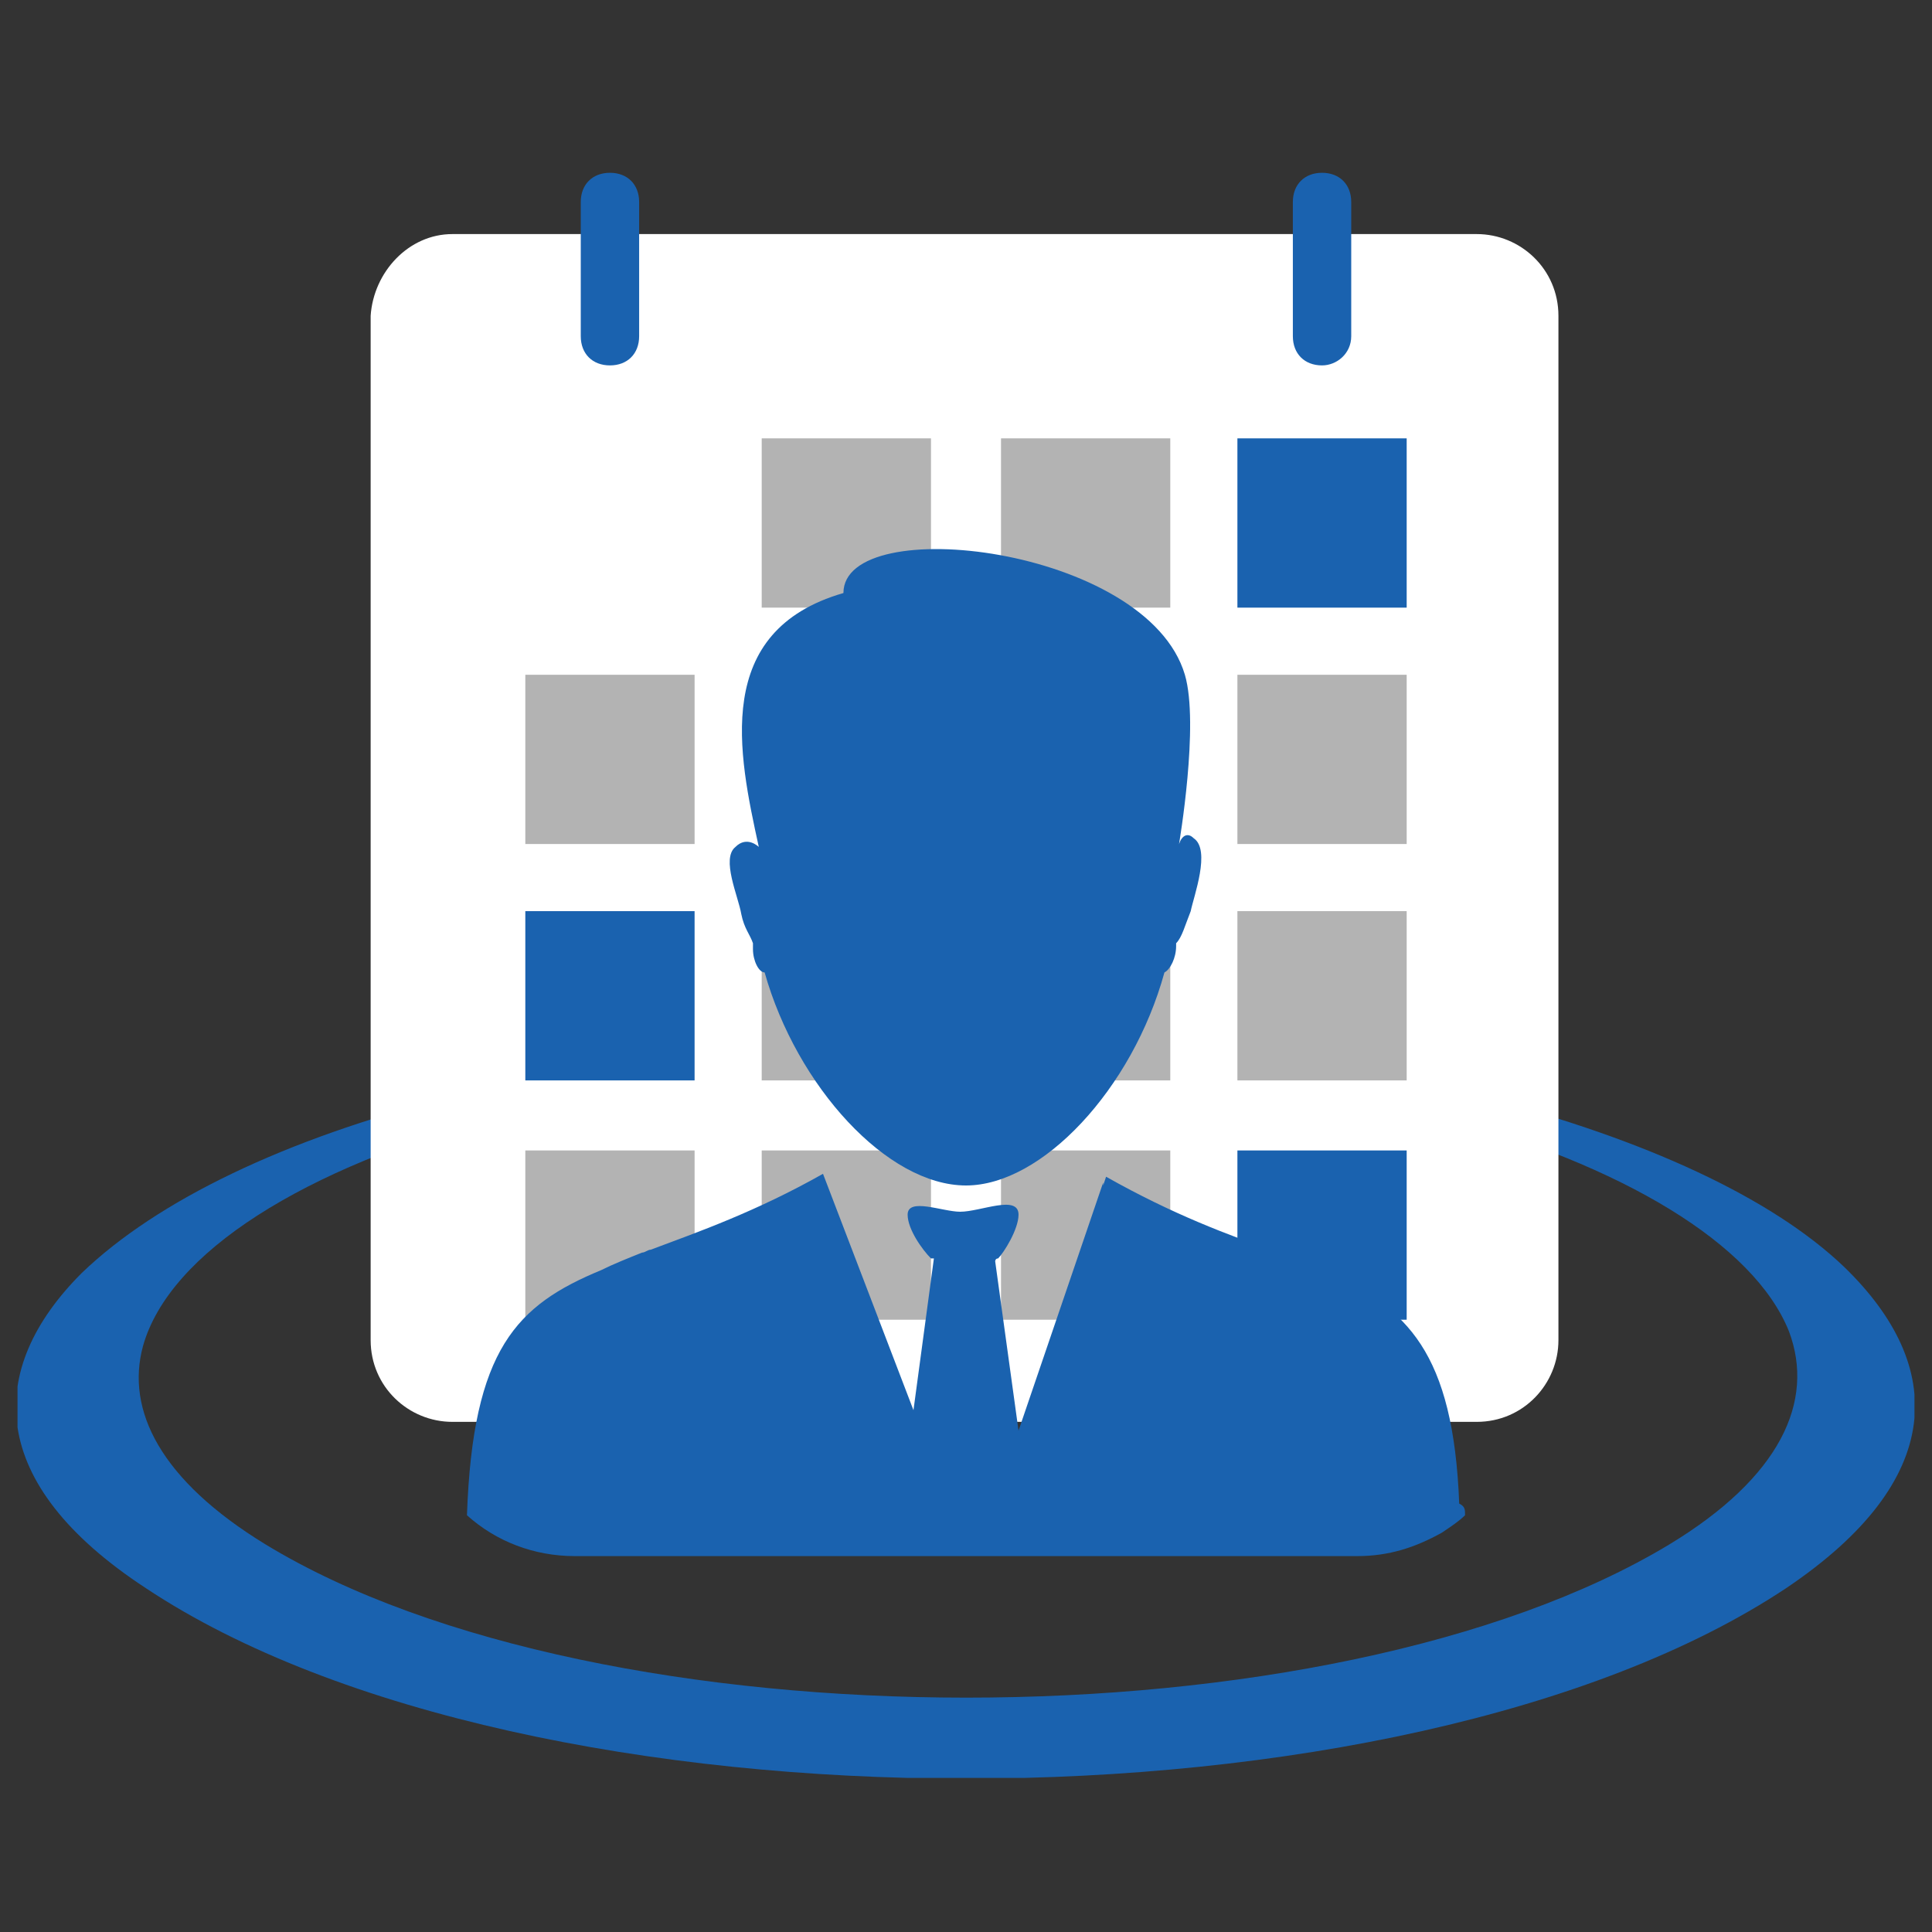
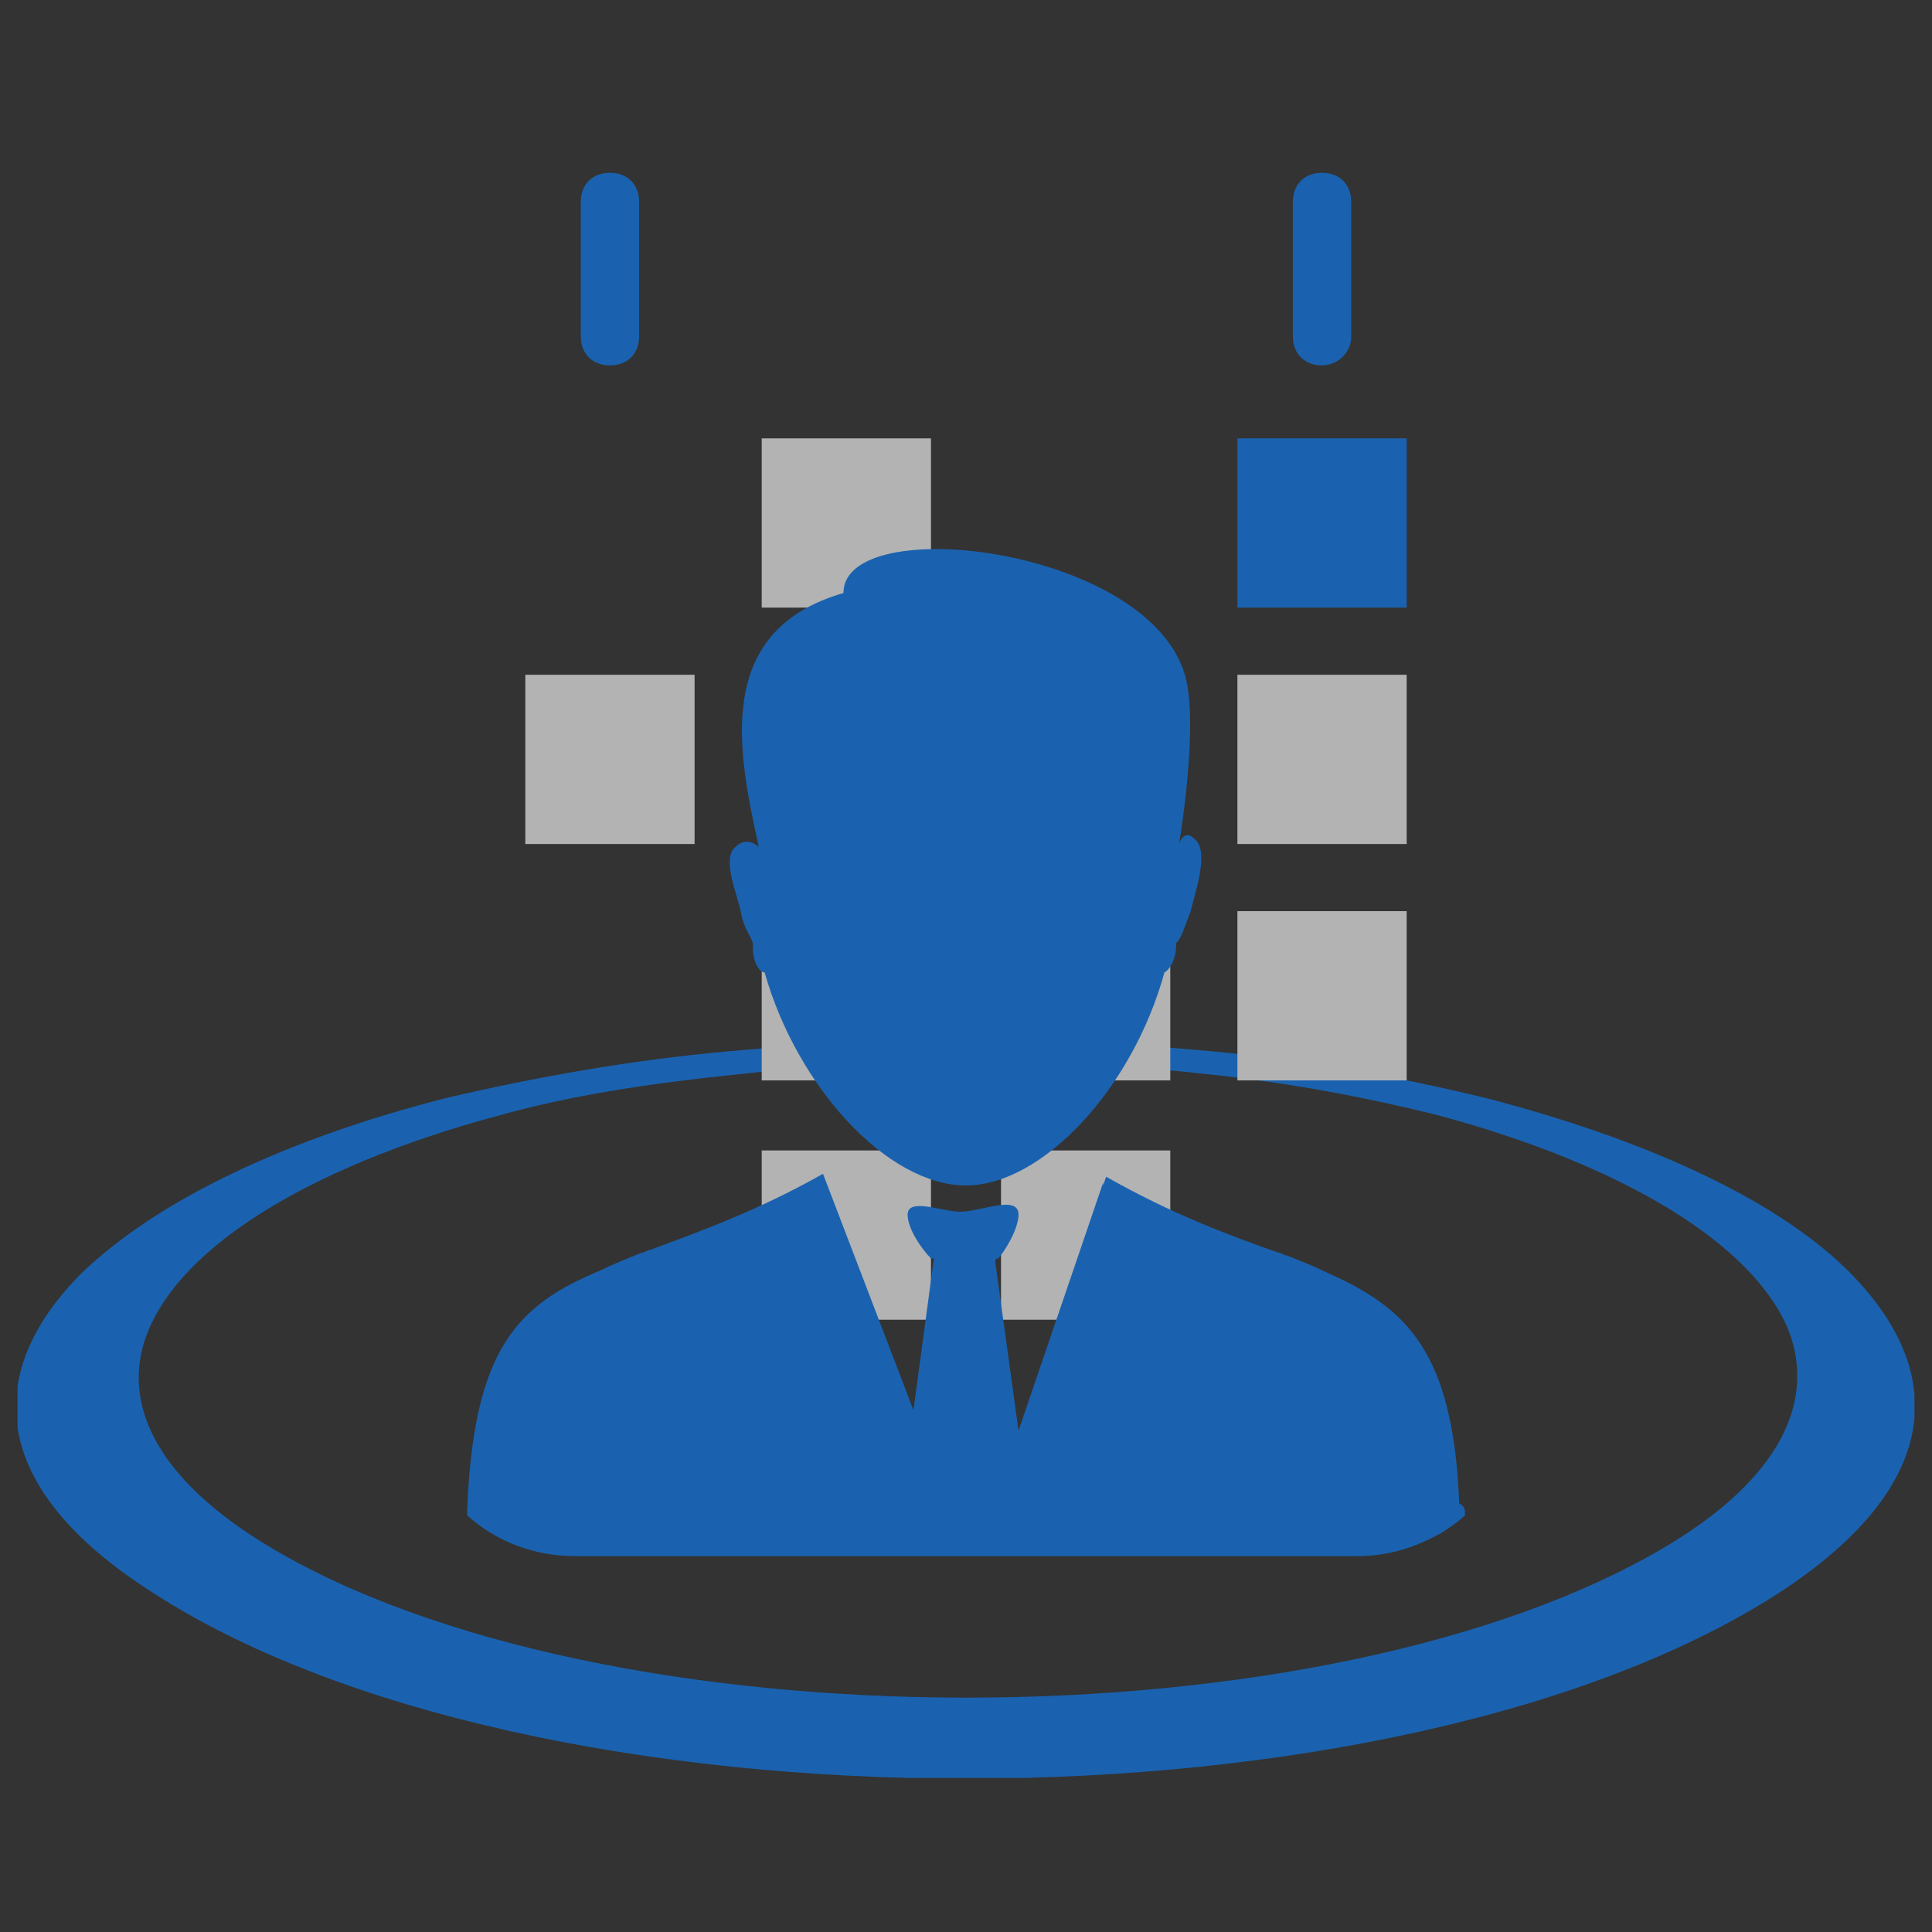
<svg xmlns="http://www.w3.org/2000/svg" xmlns:xlink="http://www.w3.org/1999/xlink" version="1.1" id="Layer_1" x="0px" y="0px" viewBox="0 0 180 180" style="enable-background:new 0 0 180 180;" xml:space="preserve">
  <rect x="0" y="0" width="180" height="180" fill="#333333" stroke="none" />
  <style type="text/css">
	.st0{fill:#1A62AF;}
	.st1{fill-rule:evenodd;clip-rule:evenodd;fill:#FFFFFF;}
	.st2{fill-rule:evenodd;clip-rule:evenodd;fill:#B3B3B3;}
	.st3{fill-rule:evenodd;clip-rule:evenodd;fill:#1A62AF;}
</style>
  <symbol id="jalasat_on" viewBox="-32.5 -27.5 65 55.1">
    <g id="mitting_off_2_6_">
      <g>
        <g>
          <path class="st0" d="M30.1-10c-2.5,2.4-6.9,4.4-12.3,5.8c-2.9,0.7-6.1,1.3-9.4,1.6C3-2.1-2.7-2.1-8.1-2.6      c-3.4-0.3-6.7-0.9-9.7-1.6c-5.5-1.4-9.9-3.5-12.5-6c-3.3-3.3-3.3-7.2,2.2-10.8c13.1-8.7,43.1-8.7,56.2,0      C33.6-17.3,33.6-13.4,30.1-10z M24.1-19.5c-11.6-7-36.6-7-48.1,0c-3.6,2.2-4.8,4.6-4.2,6.8c0.9,3.2,5.5,6.1,12.2,7.9      c2.5,0.7,5.2,1.1,8.1,1.4c5.3,0.6,11,0.6,16.3,0c2.8-0.3,5.4-0.8,7.8-1.4c6.3-1.7,10.8-4.4,12-7.4      C29.1-14.6,27.9-17.2,24.1-19.5z" />
        </g>
-         <path class="st1" d="M-17.6,25.4h35.1c1.5,0,2.8-1.2,2.8-2.8v-35.1c0-1.5-1.2-2.8-2.8-2.8h-35.1c-1.5,0-2.8,1.2-2.8,2.8v35.1     C-20.3,24.1-19.1,25.4-17.6,25.4z" />
        <g>
          <polygon class="st2" points="-1.2,12.6 -7,12.6 -7,18.4 -1.2,18.4     " />
-           <polygon class="st2" points="7,12.6 1.2,12.6 1.2,18.4 7,18.4     " />
          <polygon class="st3" points="15.1,12.6 9.3,12.6 9.3,18.4 15.1,18.4     " />
        </g>
        <g>
          <polygon class="st2" points="-9.3,4.5 -15.1,4.5 -15.1,10.3 -9.3,10.3     " />
          <polygon class="st2" points="-1.2,4.5 -7,4.5 -7,10.3 -1.2,10.3     " />
          <polygon class="st2" points="7,4.5 1.2,4.5 1.2,10.3 7,10.3     " />
          <polygon class="st2" points="15.1,4.5 9.3,4.5 9.3,10.3 15.1,10.3     " />
        </g>
        <g>
-           <polygon class="st3" points="-9.3,-3.6 -15.1,-3.6 -15.1,2.2 -9.3,2.2     " />
          <polygon class="st2" points="-1.2,-3.6 -7,-3.6 -7,2.2 -1.2,2.2     " />
          <polygon class="st2" points="7,-3.6 1.2,-3.6 1.2,2.2 7,2.2     " />
          <polygon class="st2" points="15.1,-3.6 9.3,-3.6 9.3,2.2 15.1,2.2     " />
          <polygon class="st2" points="7,-11.8 1.2,-11.8 1.2,-6 7,-6     " />
-           <polygon class="st3" points="15.1,-11.8 9.3,-11.8 9.3,-6 15.1,-6     " />
        </g>
        <g>
-           <polygon class="st2" points="-9.3,-11.8 -15.1,-11.8 -15.1,-6 -9.3,-6     " />
          <polygon class="st2" points="-1.2,-11.8 -7,-11.8 -7,-6 -1.2,-6     " />
        </g>
        <g>
          <path class="st0" d="M12.2,20.9c-0.6,0-1,0.4-1,1v4.6c0,0.6,0.4,1,1,1s1-0.4,1-1v-4.6C13.2,21.3,12.7,20.9,12.2,20.9z" />
        </g>
        <g>
          <path class="st0" d="M-12.2,20.9c-0.6,0-1,0.4-1,1v4.6c0,0.6,0.4,1,1,1s1-0.4,1-1v-4.6C-11.2,21.3-11.6,20.9-12.2,20.9z" />
        </g>
        <g>
          <g>
            <path class="st3" d="M7.8,4.7L7.8,4.7C7.6,4.9,7.4,4.8,7.3,4.5c0,0,0.7,4.1,0.2,5.8c-1.3,4.4-11.7,5.6-11.7,2.8       c-4.5-1.3-3.6-5.5-2.9-8.7c0,0-0.4,0.4-0.8,0C-8.4,4-7.8,2.7-7.7,2.1c0.1-0.5,0.3-0.7,0.4-1c0-0.1,0-0.1,0-0.2       c0-0.4,0.2-0.8,0.4-0.8l0,0c1.1-3.9,4.2-7.3,6.9-7.3c2.6,0,5.7,3.3,6.8,7.3C7,0.2,7.2,0.6,7.2,1v0.1c0.2,0.2,0.3,0.6,0.5,1.1       C7.8,2.7,8.4,4.3,7.8,4.7L7.8,4.7z" />
          </g>
          <path class="st3" d="M17.1-18.5c-0.2-0.2-0.5-0.4-0.8-0.6c-0.9-0.5-1.8-0.8-2.9-0.8h-26.8c-1.4,0-2.7,0.5-3.7,1.4      c0.2,5.7,1.7,7.2,4.6,8.4c0.4,0.2,0.9,0.4,1.4,0.6c0.1,0,0.2,0.1,0.3,0.1c1.6,0.6,3.6,1.3,5.9,2.6l0,0l3.1-8.1l0.7,5.2h-0.1      c-0.3,0.3-0.8,1-0.8,1.5c0,0.6,1.2,0.1,1.8,0.1c0.7,0,2,0.6,2-0.1c0-0.5-0.5-1.3-0.7-1.5c-0.1,0-0.1-0.1-0.1-0.1l0.8-5.8      l2.9,8.5v-0.1l0.1,0.3c2.3-1.3,4.2-2,5.9-2.6c0.1,0,0.2-0.1,0.3-0.1c0.5-0.2,1-0.4,1.4-0.6c2.7-1.2,4.3-2.7,4.5-7.9      C17.1-18.2,17.1-18.3,17.1-18.5z" />
        </g>
      </g>
    </g>
  </symbol>
  <g id="XMLID_122_">
    <g id="XMLID_235_">
      <use xlink:href="#jalasat_on" width="65" height="55.1" id="XMLID_236_" x="-32.5" y="-27.5" transform="matrix(2.719 0 0 -2.719 90 90.871)" style="overflow:visible;" />
    </g>
  </g>
</svg>